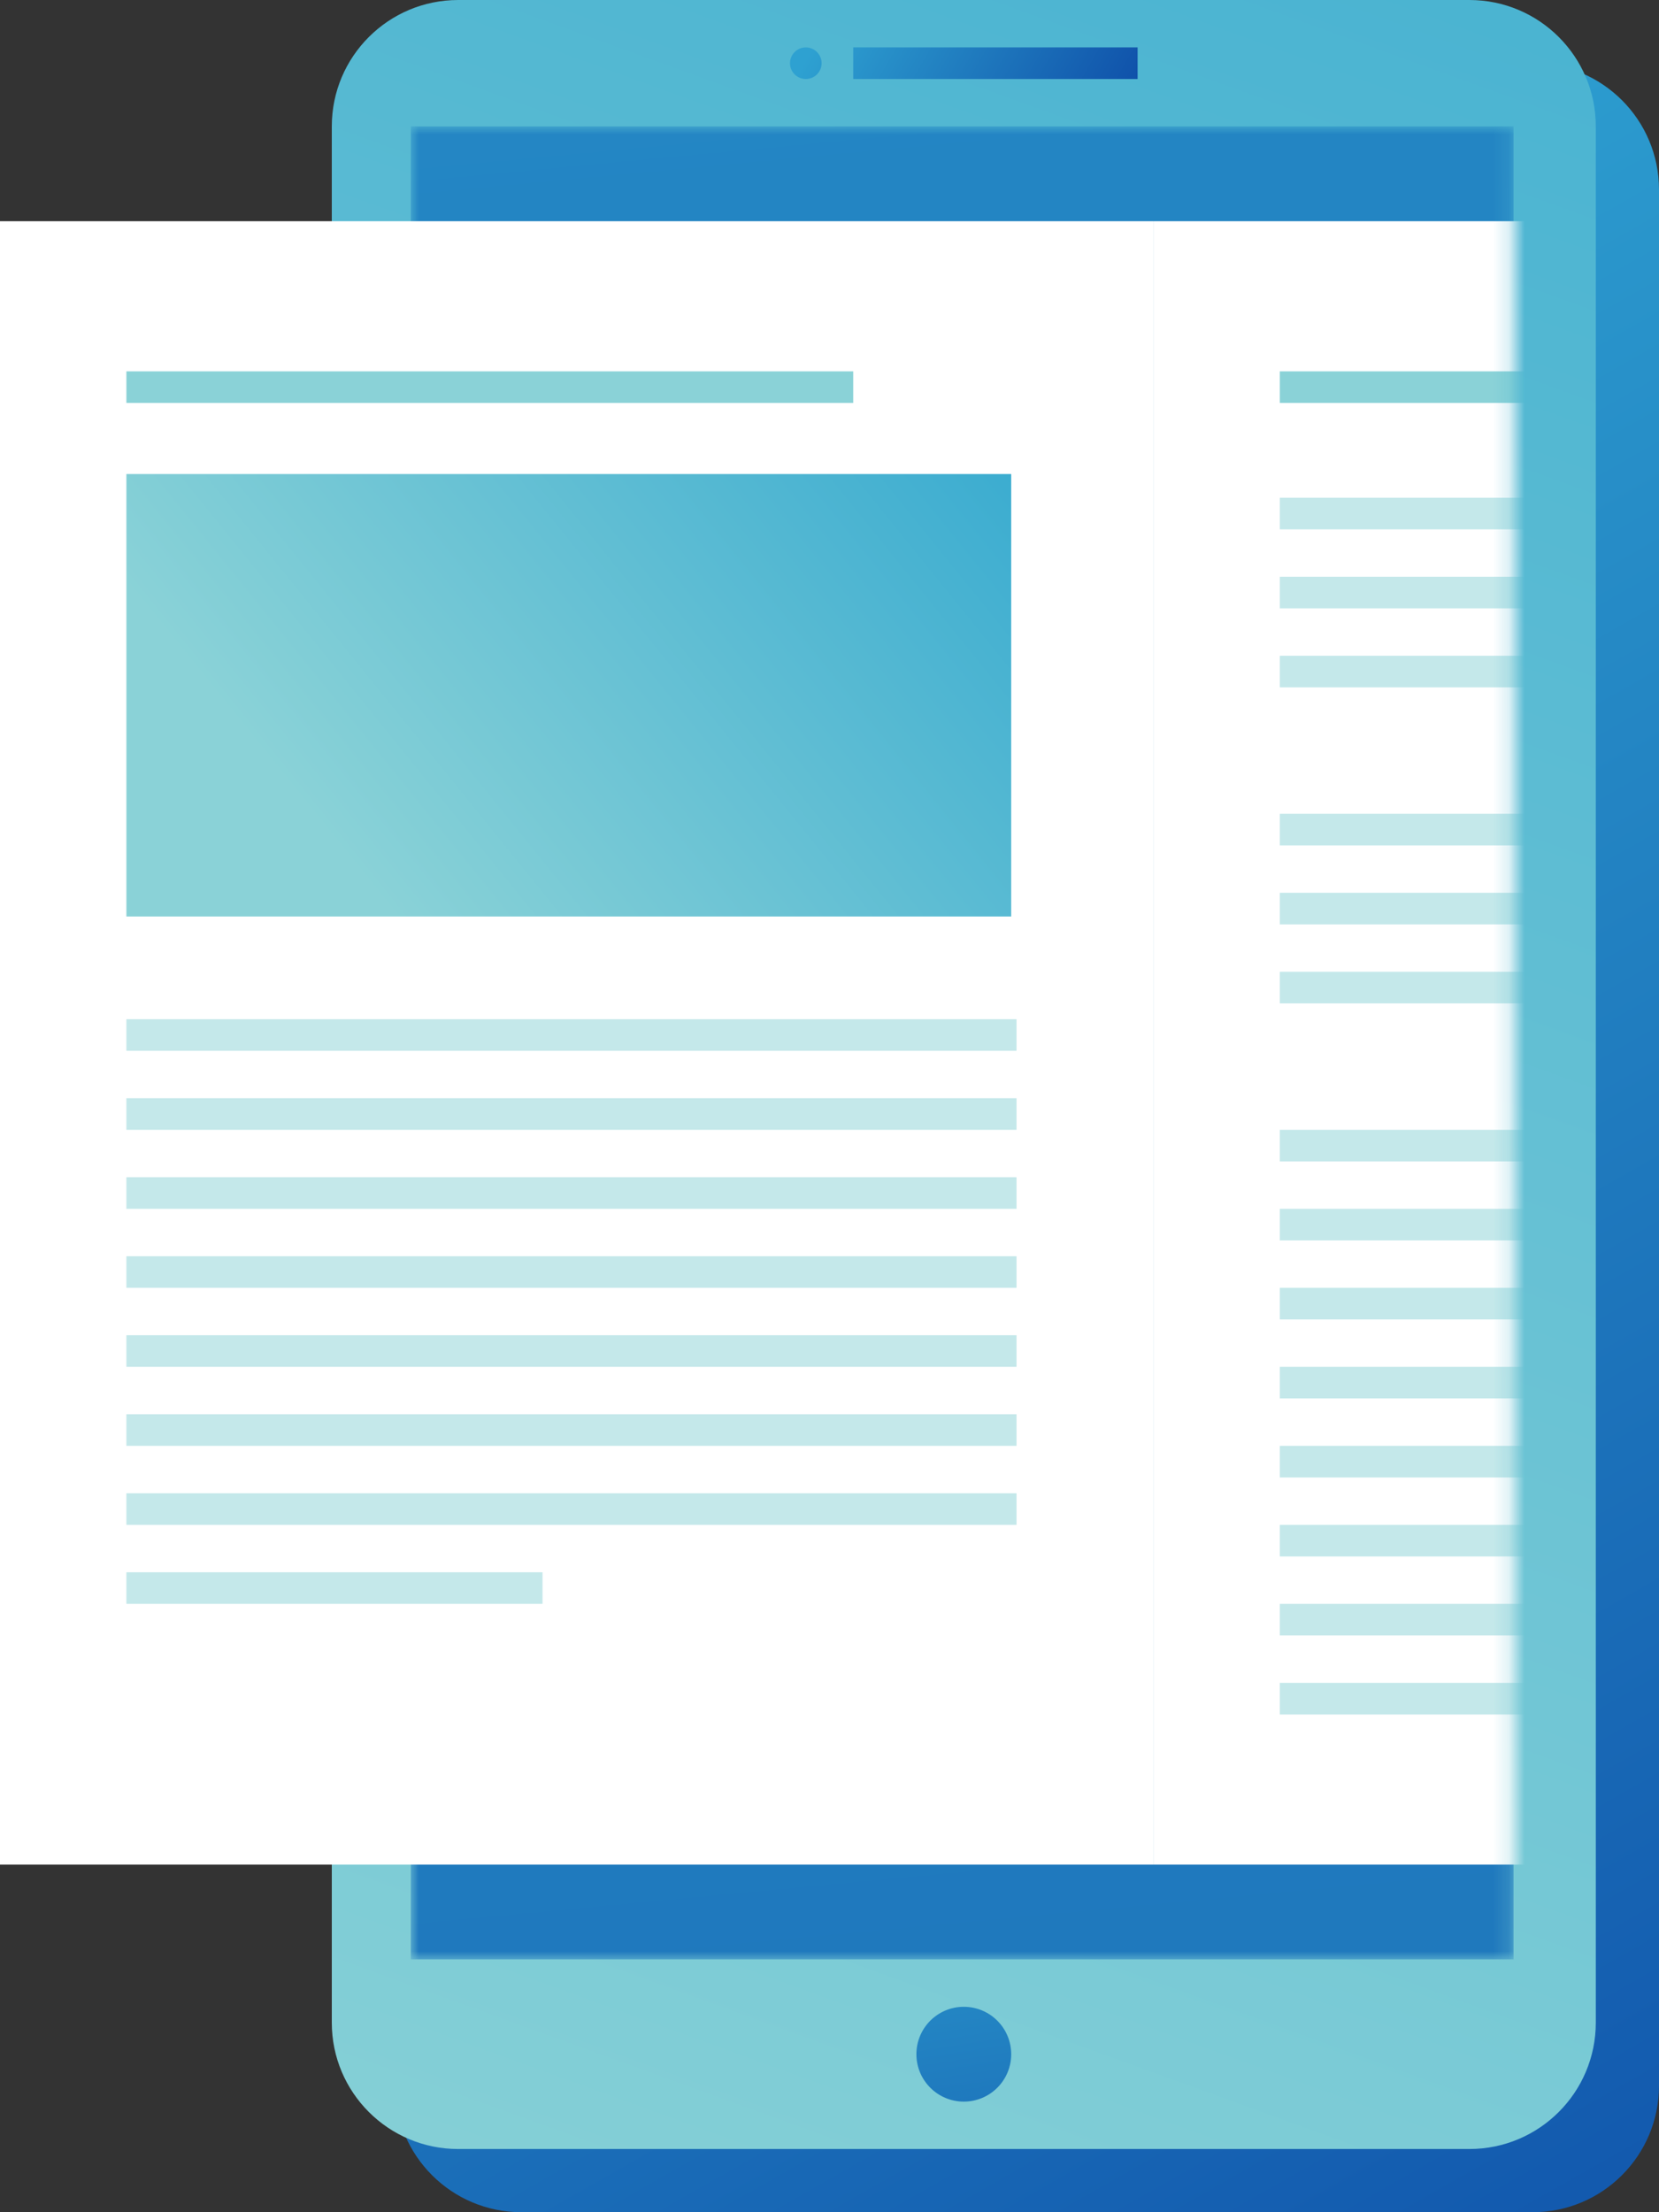
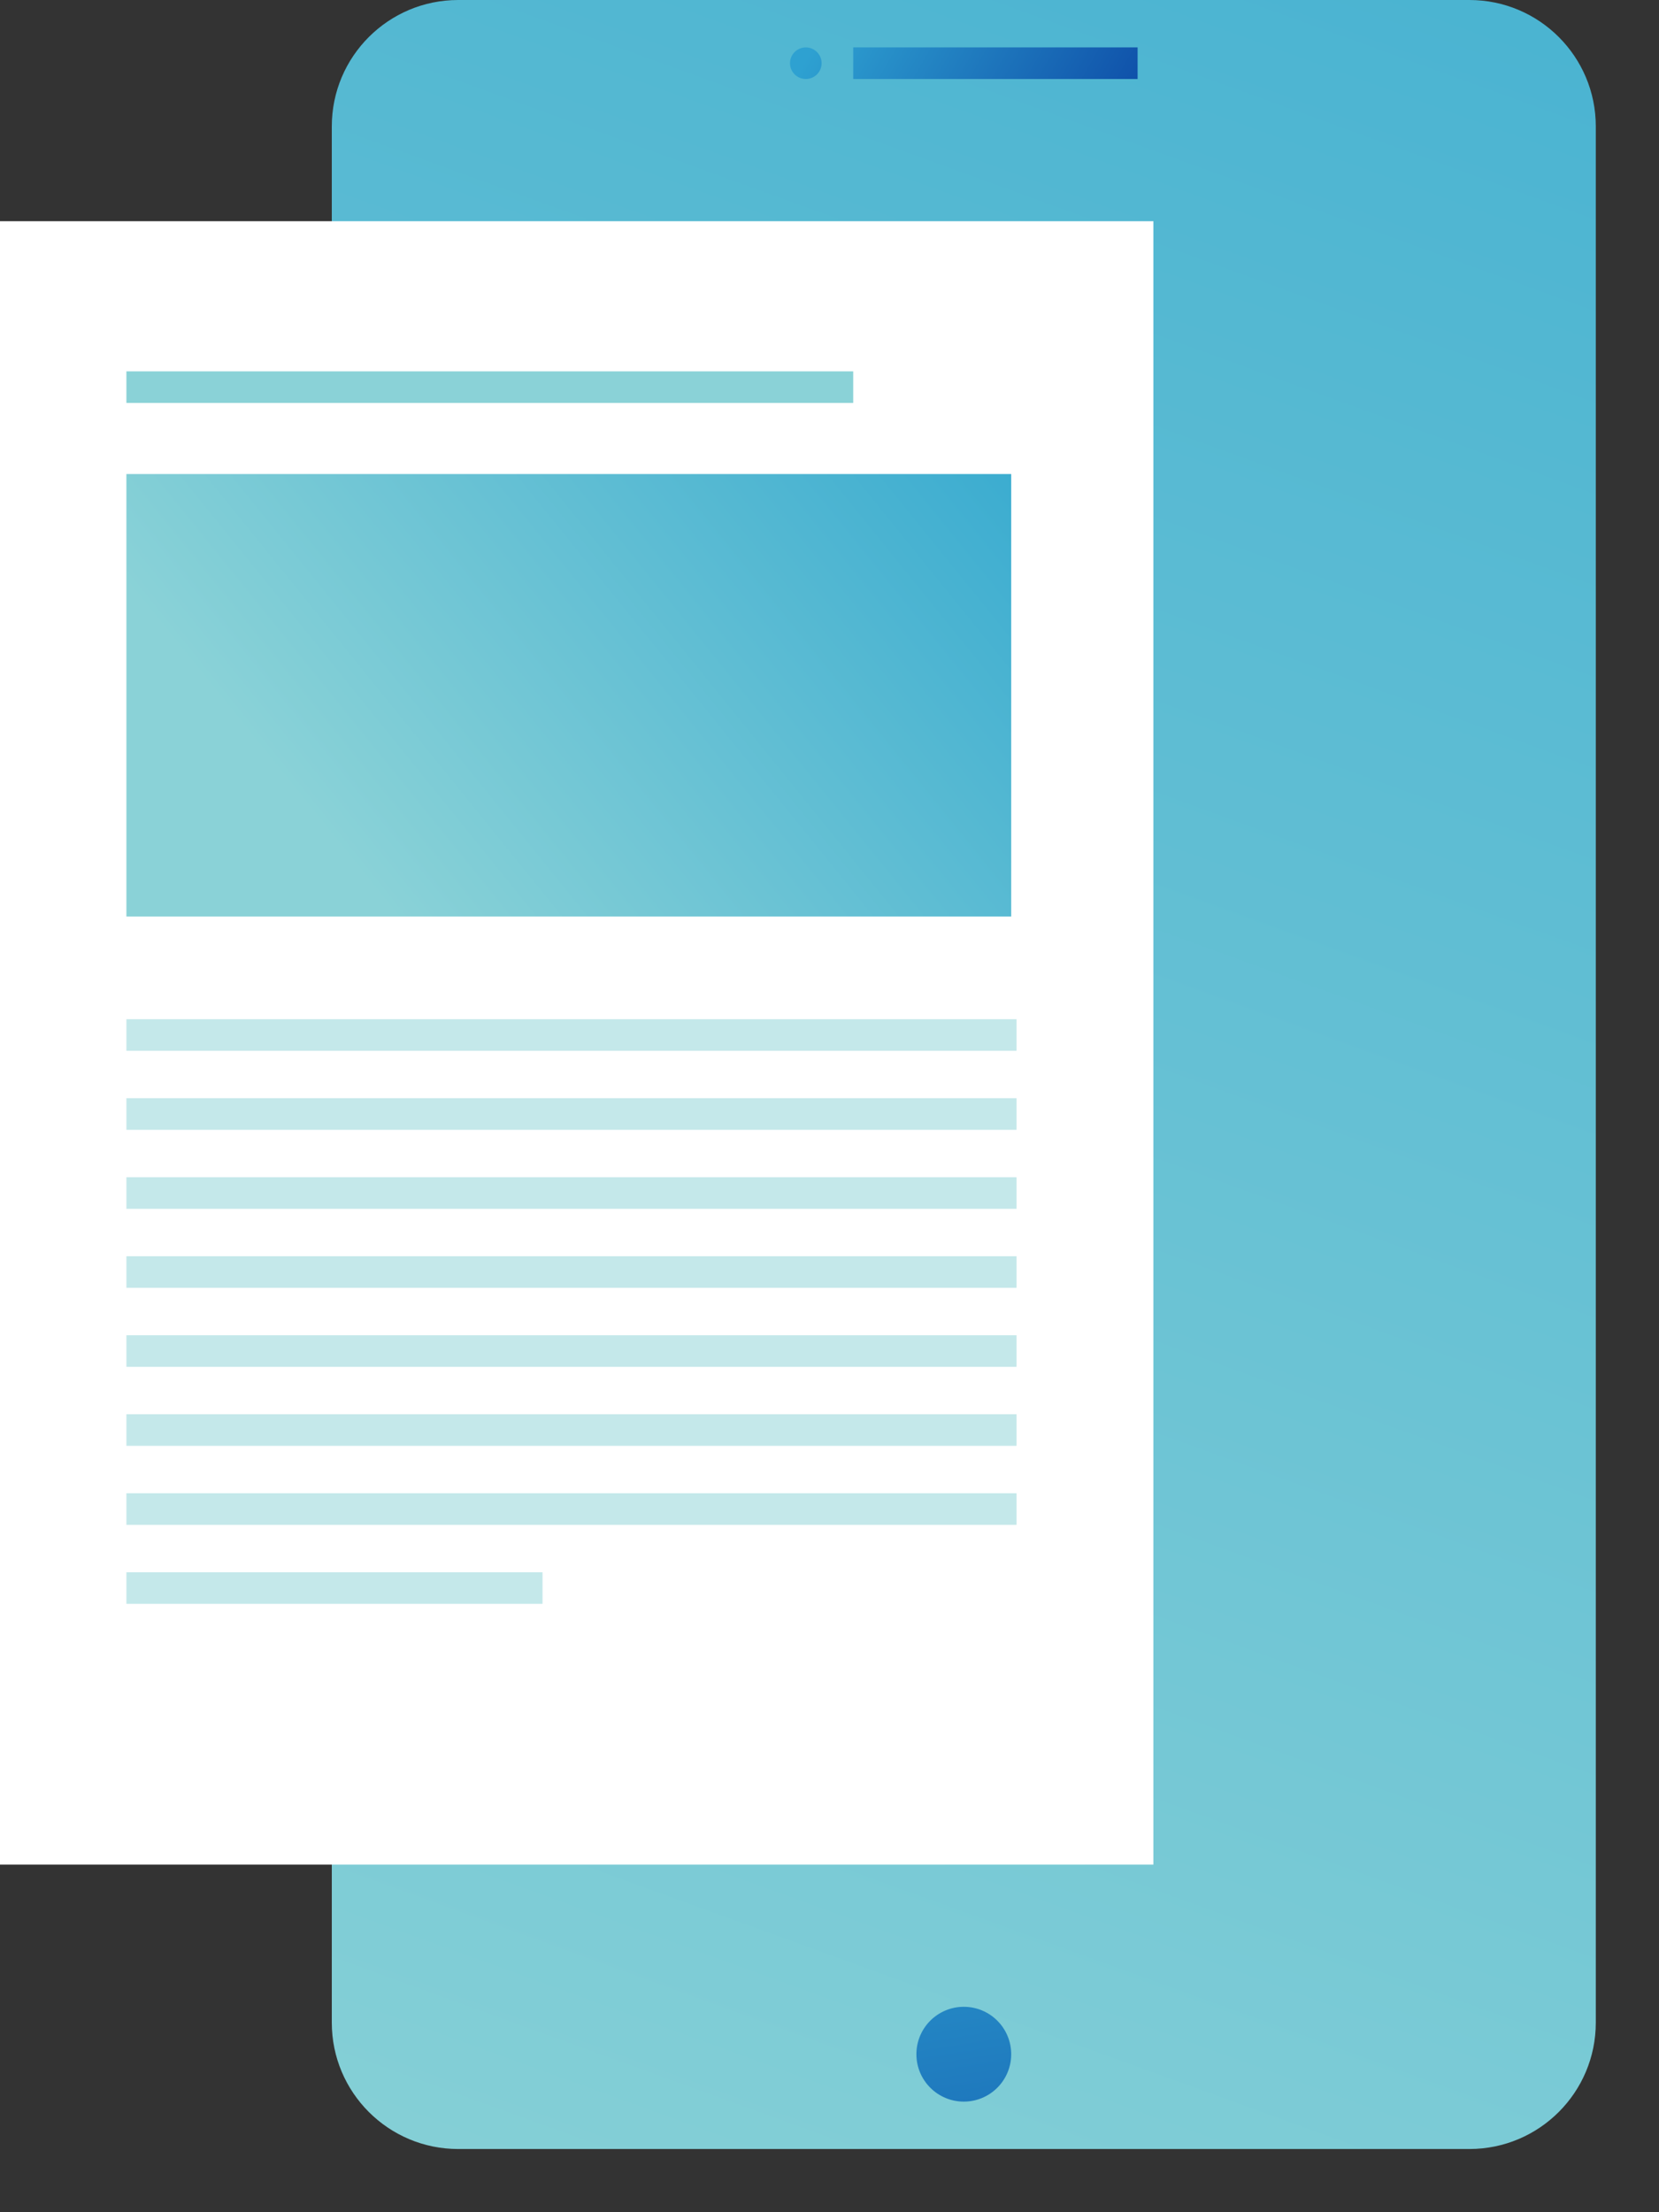
<svg xmlns="http://www.w3.org/2000/svg" width="105" height="140" viewBox="0 0 105 140" fill="none">
  <rect x="0" y="0" width="105" height="140" fill="#333333" stroke="none" />
-   <path d="M33 4H97C101.418 4 105 7.582 105 12V132C105 136.418 101.418 140 97 140H33C28.582 140 25 136.418 25 132V12C25 7.582 28.582 4 33 4Z" fill="url(#paint0_linear)" />
  <path d="M29 0H93C97.418 0 101 3.582 101 8V128C101 132.418 97.418 136 93 136H29C24.582 136 21 132.418 21 128V8C21 3.582 24.582 0 29 0Z" fill="url(#paint1_linear)" />
  <path d="M51 5C50.448 5 50 4.552 50 4C50 3.448 50.448 3 51 3C51.552 3 52 3.448 52 4C52 4.552 51.552 5 51 5ZM54 3H72V5H54V3Z" fill="url(#paint2_linear)" />
  <mask id="mask0" maskUnits="userSpaceOnUse" x="26" y="8" width="70" height="116">
-     <path d="M26 8L95.795 8V124H26V8Z" fill="white" />
-   </mask>
+     </mask>
  <g mask="url(#mask0)">
    <path d="M26 8L95.795 8V124H26V8Z" fill="url(#paint3_linear)" />
    <path d="M73 14H146V118H73V14Z" fill="white" />
-     <path d="M81 24.5H127" stroke="#8AD2D7" stroke-width="2" />
    <path opacity="0.5" d="M81 32.5H137.337" stroke="#8AD2D7" stroke-width="2" />
    <path opacity="0.5" d="M81 37.5H137.337" stroke="#8AD2D7" stroke-width="2" />
    <path opacity="0.5" d="M81 42.5H117.337" stroke="#8AD2D7" stroke-width="2" />
    <path opacity="0.5" d="M81 52.5H137.337" stroke="#8AD2D7" stroke-width="2" />
    <path opacity="0.5" d="M81 57.5H137.337" stroke="#8AD2D7" stroke-width="2" />
    <path opacity="0.5" d="M81 62.5H127.337" stroke="#8AD2D7" stroke-width="2" />
    <path opacity="0.5" d="M81 72.5H137.337" stroke="#8AD2D7" stroke-width="2" />
    <path opacity="0.5" d="M81 77.5H137.337" stroke="#8AD2D7" stroke-width="2" />
    <path opacity="0.5" d="M81 82.5H137.337" stroke="#8AD2D7" stroke-width="2" />
    <path opacity="0.5" d="M81 87.5H137.337" stroke="#8AD2D7" stroke-width="2" />
    <path opacity="0.5" d="M81 92.5H137.337" stroke="#8AD2D7" stroke-width="2" />
    <path opacity="0.5" d="M81 97.5H137.337" stroke="#8AD2D7" stroke-width="2" />
    <path opacity="0.5" d="M81 102.5H137.337" stroke="#8AD2D7" stroke-width="2" />
    <path opacity="0.5" d="M81 107.5H107.337" stroke="#8AD2D7" stroke-width="2" />
  </g>
  <path d="M0 14H73V118H0V14Z" fill="white" />
  <path d="M8 24.5H54" stroke="#8AD2D7" stroke-width="2" />
  <path opacity="0.5" d="M8 65.5H64.337" stroke="#8AD2D7" stroke-width="2" />
  <path opacity="0.5" d="M8 70.5H64.337" stroke="#8AD2D7" stroke-width="2" />
  <path opacity="0.5" d="M8 75.5H64.337" stroke="#8AD2D7" stroke-width="2" />
  <path opacity="0.5" d="M8 80.5H64.337" stroke="#8AD2D7" stroke-width="2" />
  <path opacity="0.5" d="M8 85.5H64.337" stroke="#8AD2D7" stroke-width="2" />
  <path opacity="0.5" d="M8 90.5H64.337" stroke="#8AD2D7" stroke-width="2" />
  <path opacity="0.5" d="M8 95.5H64.337" stroke="#8AD2D7" stroke-width="2" />
  <path opacity="0.5" d="M8 100.5H34.337" stroke="#8AD2D7" stroke-width="2" />
  <path d="M64 30H8V58H64V30Z" fill="url(#paint4_linear)" />
  <path d="M61 133C62.657 133 64 131.657 64 130C64 128.343 62.657 127 61 127C59.343 127 58 128.343 58 130C58 131.657 59.343 133 61 133Z" fill="url(#paint5_linear)" />
  <defs>
    <linearGradient id="paint0_linear" x1="54.365" y1="18.689" x2="137.385" y2="164.648" gradientUnits="userSpaceOnUse">
      <stop stop-color="#2EA1D1" />
      <stop offset="1" stop-color="#0A43A3" />
    </linearGradient>
    <linearGradient id="paint1_linear" x1="78.326" y1="-49.381" x2="7.621" y2="145.042" gradientUnits="userSpaceOnUse">
      <stop stop-color="#3BACD0" />
      <stop offset="1" stop-color="#8AD2D7" />
    </linearGradient>
    <linearGradient id="paint2_linear" x1="50.847" y1="3.956" x2="70.103" y2="15.106" gradientUnits="userSpaceOnUse">
      <stop stop-color="#2EA1D1" />
      <stop offset="1" stop-color="#0A43A3" />
    </linearGradient>
    <linearGradient id="paint3_linear" x1="49.237" y1="-243.486" x2="130.126" y2="612.853" gradientUnits="userSpaceOnUse">
      <stop stop-color="#2EA1D1" />
      <stop offset="1" stop-color="#0A43A3" />
    </linearGradient>
    <linearGradient id="paint4_linear" x1="71.05" y1="37.958" x2="33.356" y2="68.444" gradientUnits="userSpaceOnUse">
      <stop stop-color="#3BACD0" />
      <stop offset="1" stop-color="#8AD2D7" />
    </linearGradient>
    <linearGradient id="paint5_linear" x1="58.231" y1="113.992" x2="65.224" y2="158.537" gradientUnits="userSpaceOnUse">
      <stop stop-color="#2EA1D1" />
      <stop offset="1" stop-color="#0A43A3" />
    </linearGradient>
  </defs>
</svg>